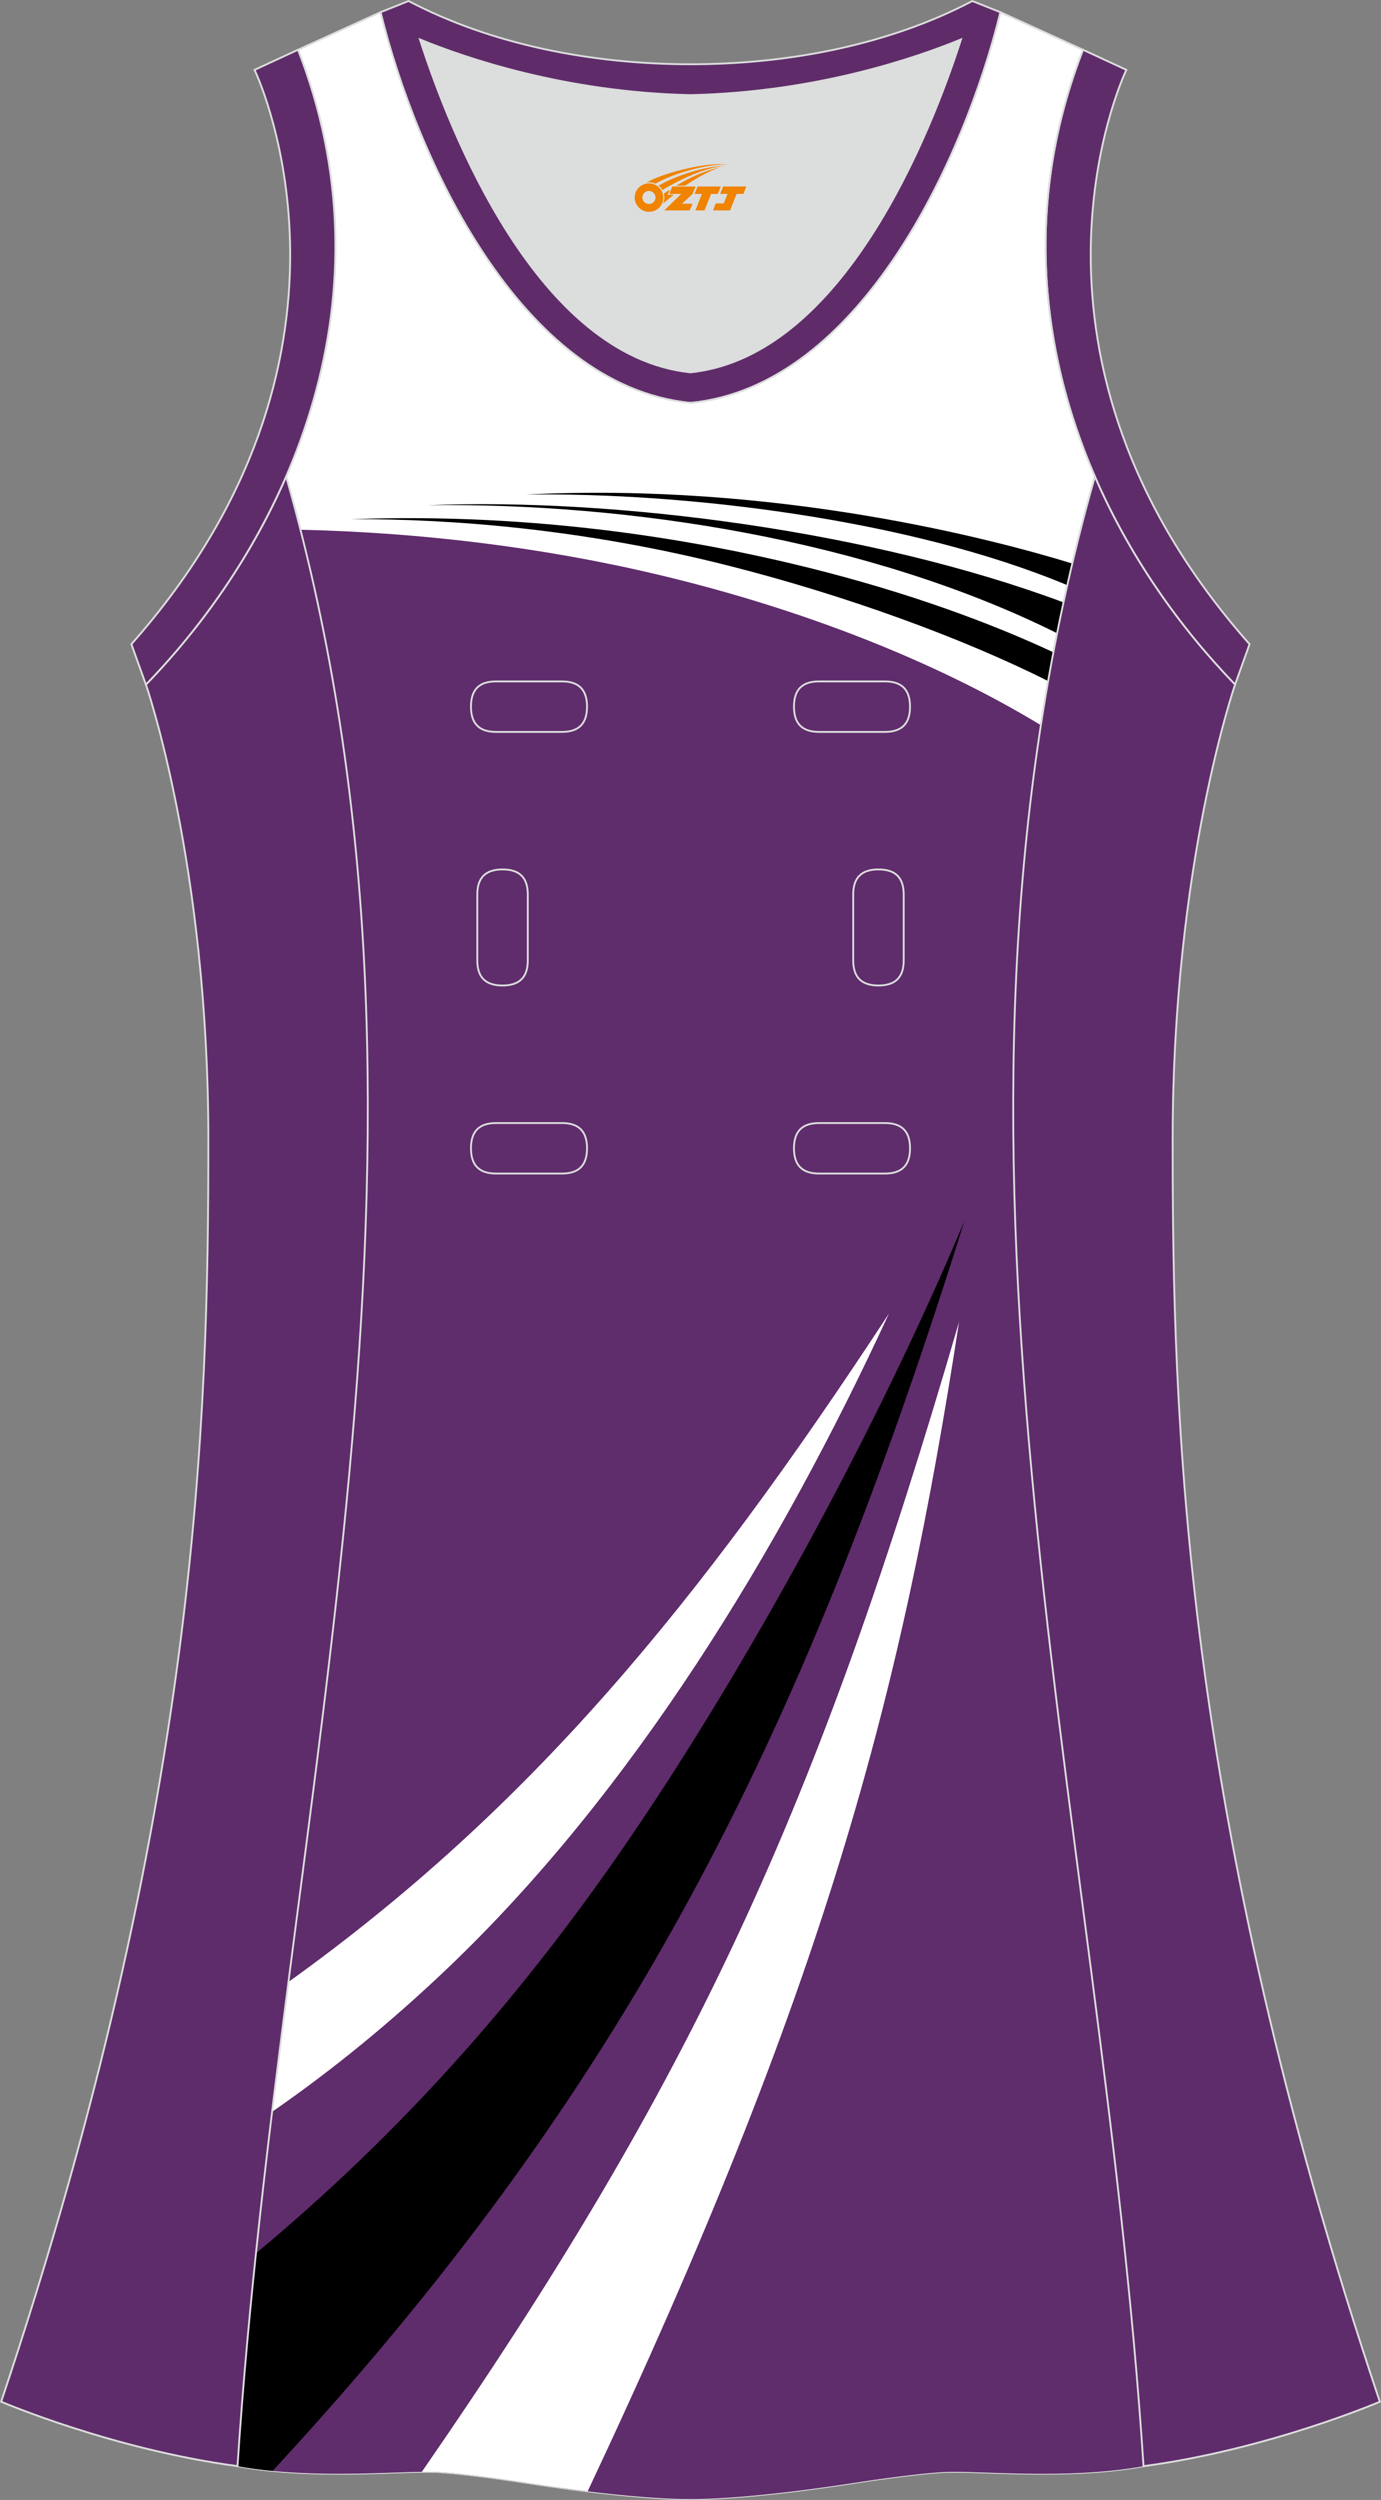
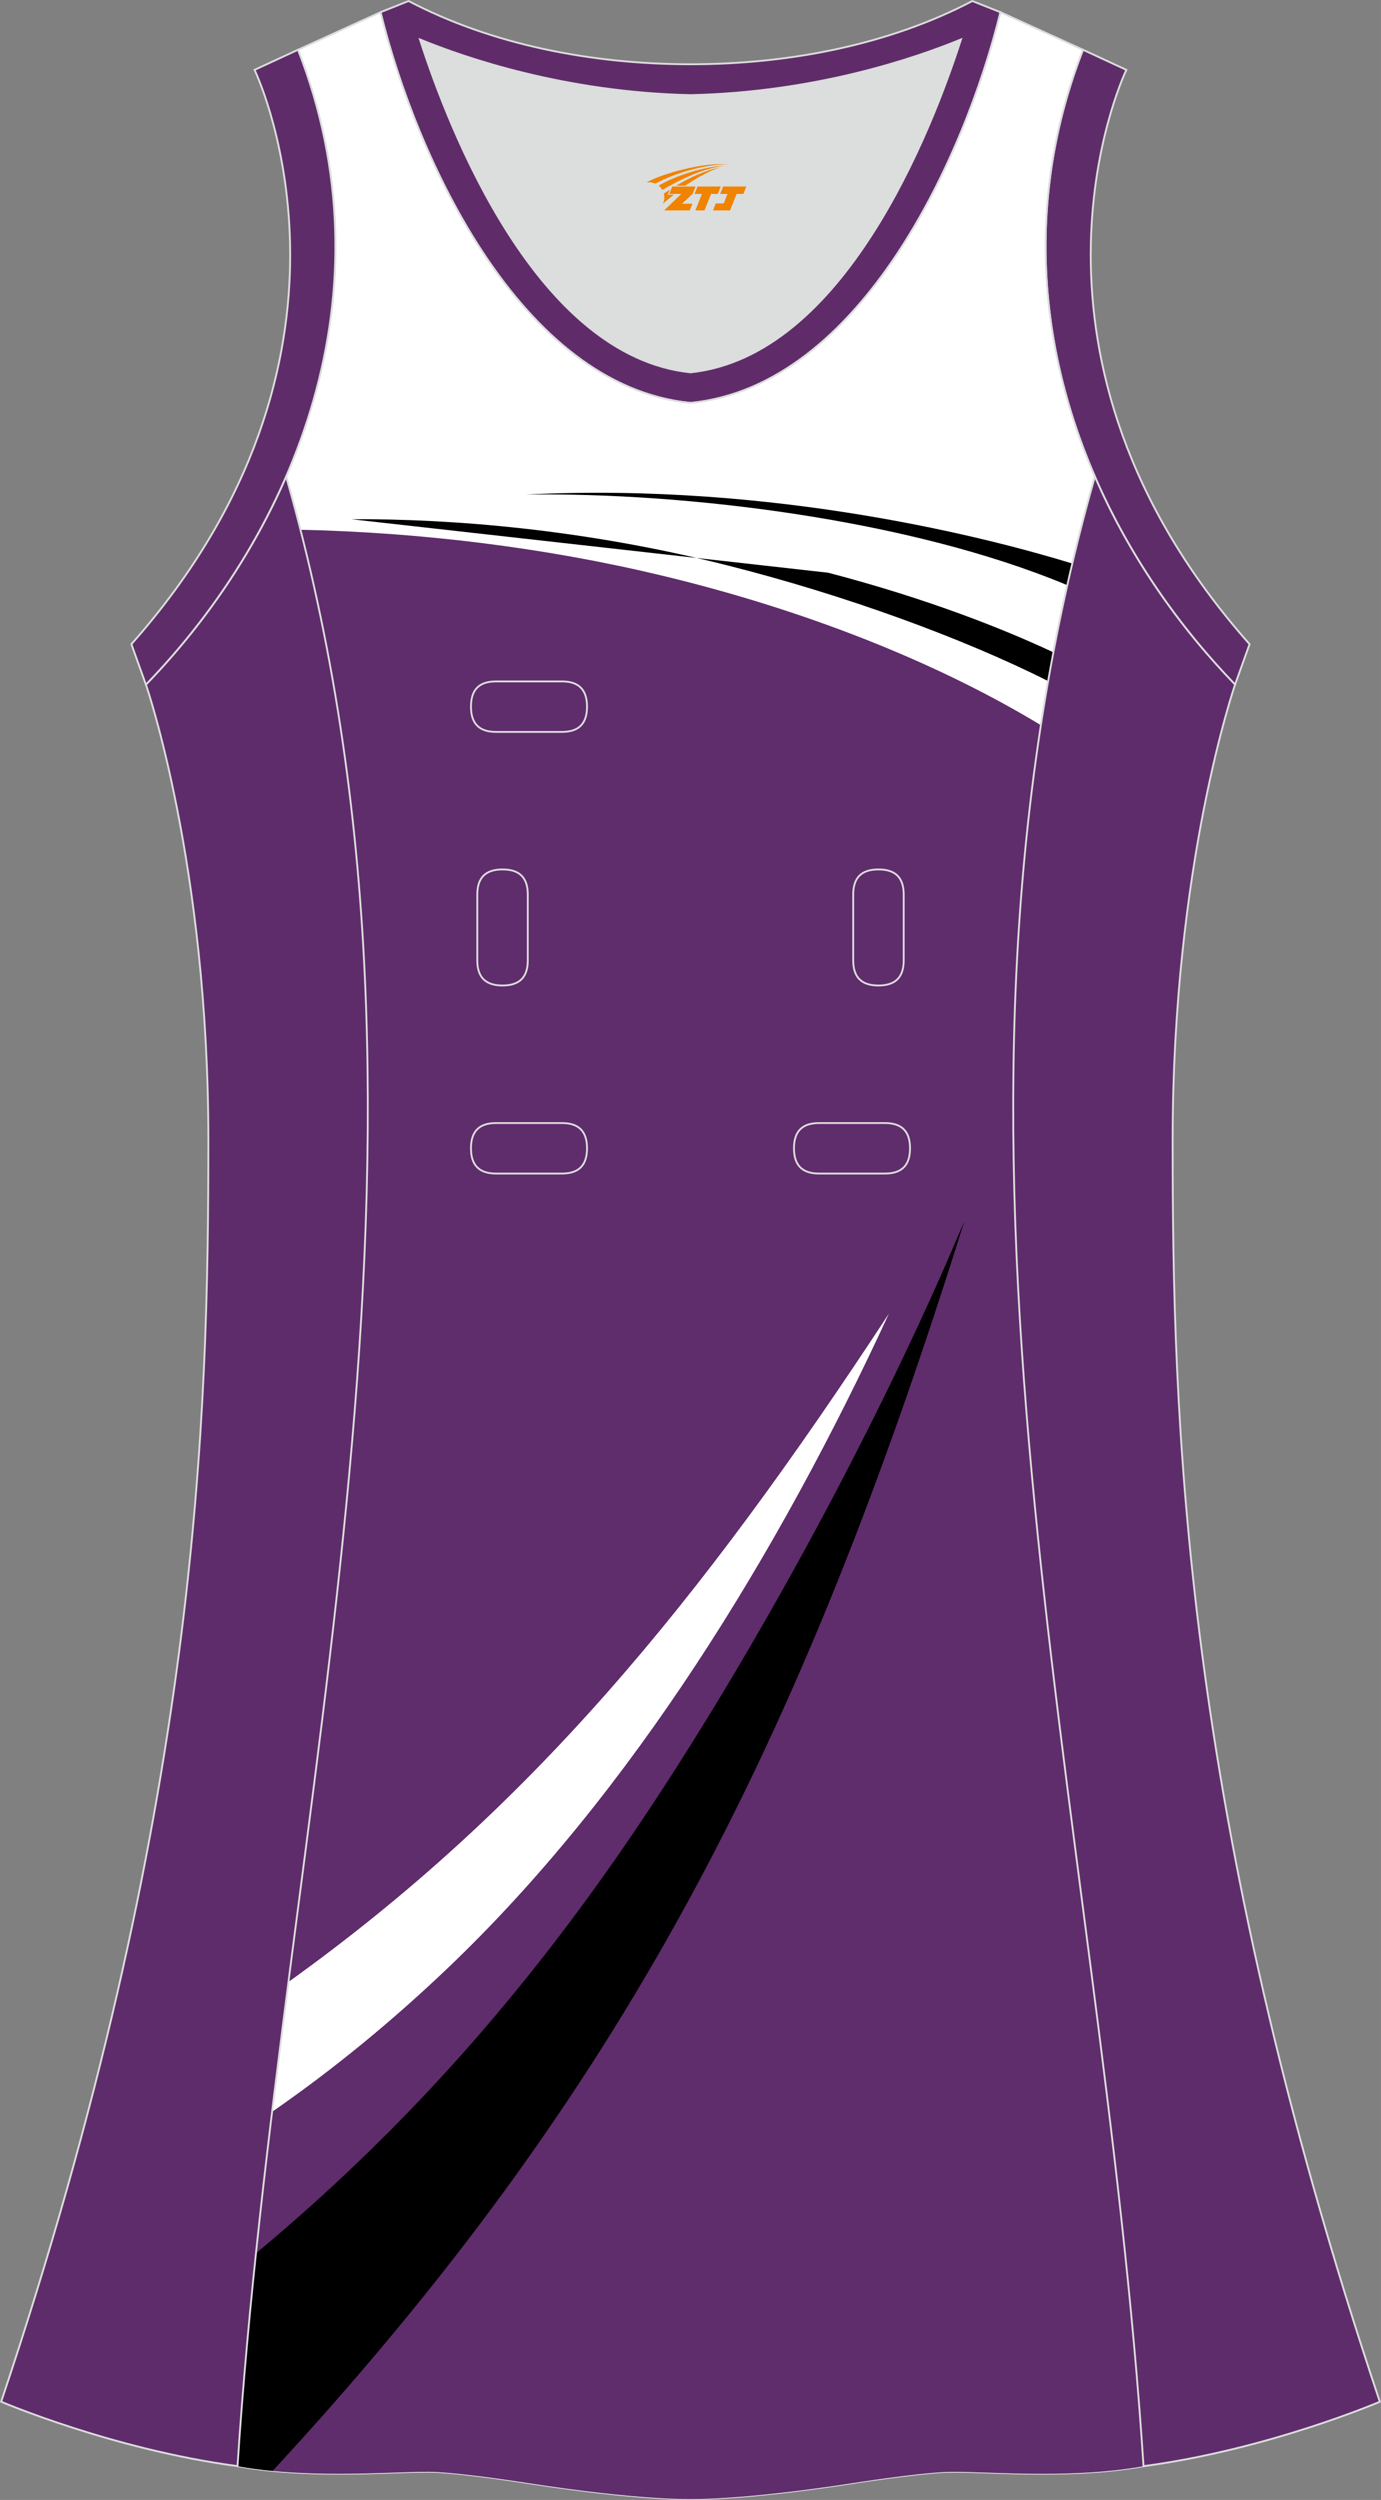
<svg xmlns="http://www.w3.org/2000/svg" version="1.1" id="图层_1" x="0px" y="0px" width="297.02px" height="537.6px" viewBox="0 0 297.01 537.59" enable-background="new 0 0 297.01 537.59" xml:space="preserve">
  <rect x="0" y="0" width="297.01" height="537.59" fill="#808080" stroke="none" />
  <g>
    <path fill="#5F2C6A" stroke="#DCDDDD" stroke-width="0.4" stroke-miterlimit="22.926" d="M232.91,10.7   c-20.31,52.13,0.51,103.25,32.71,136.52l3.12-8.7C214.23,76.98,241,17.54,242.25,15.03L232.91,10.7z" />
    <path fill="#DCDDDD" d="M90.32,8.49c6.35,19.73,25.2,68.13,58.18,71.59c32.98-3.46,51.83-51.87,58.18-71.59   c-9.72,3.99-31.2,11.39-58.18,11.98C121.52,19.87,100.04,12.48,90.32,8.49z" />
    <path fill="#5F2C69" stroke="#DCDDDD" stroke-width="0.4" stroke-miterlimit="22.926" d="M81.83,2.63   c7.69,31.39,30.1,80.3,66.52,84.01c0.05,0,0.1-0.01,0.15-0.01c0.05,0,0.1,0.01,0.15,0.01c36.42-3.71,58.83-52.62,66.52-84.01   l-6.05-2.41c-17.68,9.28-39.1,13.6-60.63,13.6c-21.52-0.01-42.94-4.32-60.62-13.6L81.83,2.63L81.83,2.63L81.83,2.63z M148.5,80.07   C115.52,76.61,96.67,28.2,90.32,8.48c9.72,3.99,31.2,11.39,58.18,11.98c26.98-0.59,48.46-7.98,58.18-11.98   C200.33,28.21,181.49,76.61,148.5,80.07z" />
    <path fill="#FFFFFF" stroke="#DCDDDD" stroke-width="0.4" stroke-miterlimit="22.926" d="M148.5,537.39   c0,0,10.9,0.27,34.98-3.45c0,0,12.74-2.03,19.79-2.38c7.05-0.34,26.09,1.74,42.67-1.25c-9.3-142.69-51.35-284.14-10.46-427.83   c-11.94-27.53-15.15-59.46-2.56-91.78l-17.74-8.08c-7.69,31.39-30.1,80.3-66.52,84.01l-0.15-0.01l-0.15,0.01   c-36.42-3.71-58.83-52.62-66.52-84.01L64.09,10.7c12.59,32.32,9.37,64.25-2.56,91.78c40.88,143.69-1.16,285.14-10.46,427.83   c16.57,2.99,35.62,0.91,42.67,1.25s19.79,2.38,19.79,2.38C137.6,537.67,148.5,537.39,148.5,537.39z" />
    <path fill="#5F2C6C" d="M64.59,113.92c25.7,0.56,52.27,3.77,77.25,9.73c30.88,7.36,59.48,18.64,82.02,32.29   c-19.32,125.4,13.94,249.41,22.08,374.38c-16.57,3-35.62,0.91-42.67,1.25c-7.05,0.35-19.79,2.38-19.79,2.38   c-24.08,3.72-34.98,3.45-34.98,3.45s-10.9,0.28-34.98-3.45c0,0-12.74-2.03-19.79-2.38s-26.1,1.74-42.67-1.25   C60.11,391.41,100.18,253.68,64.59,113.92z" />
-     <path d="M75.55,111.65c21.46-0.11,49.94,2.11,80.89,9.93c25.23,6.37,50.6,15.63,68.99,24.88c0.36-2.06,0.74-4.12,1.13-6.18   c-11.06-5.18-27.33-11.6-48.43-17.12C151.12,116.1,115.54,110.17,75.55,111.65z" />
-     <path d="M91.95,108.64c43.08-0.57,94.89,7.36,135.4,27.53c0.44-2.21,0.9-4.42,1.38-6.63C187.58,114.18,132.37,107.01,91.95,108.64z   " />
+     <path d="M75.55,111.65c21.46-0.11,49.94,2.11,80.89,9.93c25.23,6.37,50.6,15.63,68.99,24.88c0.36-2.06,0.74-4.12,1.13-6.18   c-11.06-5.18-27.33-11.6-48.43-17.12z" />
    <path d="M113.13,106.35c34.5-0.5,82.63,5.37,116.42,19.49c0.35-1.55,0.7-3.1,1.07-4.66C213.44,115.91,166.86,103.64,113.13,106.35z   " />
    <path fill="#FFFFFF" d="M62.01,426.22c51.85-37.19,88.16-81.13,129.18-143.76c-23.64,51.24-55.23,102.94-94.91,140.77   c-11.97,11.41-24.59,21.78-37.78,30.9C59.63,444.83,60.81,435.52,62.01,426.22z" />
    <path d="M55.03,484.57c31.13-25.92,55.8-53.86,77.79-85.47c26.81-38.54,55.87-91.85,74.58-136.51   c-35.38,113.07-73.39,187.22-148.77,268.75c-2.55-0.25-5.08-0.58-7.57-1.03C52.05,515.05,53.43,499.81,55.03,484.57z" />
-     <path fill="#FFFFFF" d="M90.73,531.53c58.31-84.32,85-142.34,115.54-247.31c-12.4,80.59-28.83,143.09-79.88,251.5   c-3.78-0.46-8.06-1.04-12.87-1.78c0,0-12.74-2.03-19.79-2.38C92.89,531.53,91.88,531.52,90.73,531.53z" />
    <path fill="#5F2C6B" stroke="#DCDDDD" stroke-width="0.4" stroke-miterlimit="22.926" d="M31.38,147.2   c0,0,13.43,38.68,13.43,97.97S42.84,389.36,0.25,516.46c0,0,24.02,10.29,50.83,13.85c9.3-142.69,51.34-284.14,10.46-427.83   C54.21,119.35,43.62,134.57,31.38,147.2z" />
    <path fill="#5F2C6B" stroke="#DCDDDD" stroke-width="0.4" stroke-miterlimit="22.926" d="M265.63,147.21   c0,0-13.43,38.68-13.43,97.97s1.97,144.19,44.56,271.29c0,0-24.02,10.29-50.82,13.85c-9.3-142.69-51.35-284.14-10.46-427.83   C242.79,119.35,253.39,134.57,265.63,147.21z" />
    <path fill="#5F2C6A" stroke="#DCDDDD" stroke-width="0.4" stroke-miterlimit="22.926" d="M64.09,10.7   c20.31,52.13-0.51,103.25-32.71,136.52l-3.12-8.7C82.76,76.98,55.99,17.54,54.74,15.03L64.09,10.7z" />
    <g>
-       <path fill="none" stroke="#DCDDDD" stroke-width="0.4" stroke-miterlimit="22.926" d="M176.16,146.53c-3.64,0-5.4,1.77-5.4,5.43    c0,3.65,1.77,5.43,5.4,5.43h14.16c3.64,0,5.4-1.78,5.4-5.43s-1.77-5.43-5.4-5.43H176.16z" />
      <path fill="none" stroke="#DCDDDD" stroke-width="0.4" stroke-miterlimit="22.926" d="M106.69,146.53c-3.64,0-5.4,1.77-5.4,5.43    c0,3.65,1.77,5.43,5.4,5.43h14.16c3.64,0,5.4-1.78,5.4-5.43s-1.77-5.43-5.4-5.43H106.69z" />
      <path fill="none" stroke="#DCDDDD" stroke-width="0.4" stroke-miterlimit="22.926" d="M176.16,241.5c-3.64,0-5.4,1.78-5.4,5.43    s1.77,5.43,5.4,5.43h14.16c3.64,0,5.4-1.78,5.4-5.43s-1.77-5.43-5.4-5.43H176.16z" />
      <path fill="none" stroke="#DCDDDD" stroke-width="0.4" stroke-miterlimit="22.926" d="M106.69,241.5c-3.64,0-5.4,1.78-5.4,5.43    s1.77,5.43,5.4,5.43h14.16c3.64,0,5.4-1.78,5.4-5.43s-1.77-5.43-5.4-5.43H106.69z" />
      <path fill="none" stroke="#DCDDDD" stroke-width="0.4" stroke-miterlimit="22.926" d="M102.65,206.52c0,3.64,1.77,5.4,5.43,5.4    c3.65,0,5.43-1.77,5.43-5.4v-14.16c0-3.64-1.78-5.4-5.43-5.4s-5.43,1.77-5.43,5.4V206.52z" />
      <path fill="none" stroke="#DCDDDD" stroke-width="0.4" stroke-miterlimit="22.926" d="M194.36,192.36c0-3.64-1.78-5.4-5.43-5.4    s-5.43,1.77-5.43,5.4v14.16c0,3.64,1.78,5.4,5.43,5.4s5.43-1.77,5.43-5.4V192.36z" />
    </g>
  </g>
  <g id="图层_x0020_1">
-     <path fill="#F08300" d="M136.68,43.51c0.416,1.136,1.472,1.984,2.752,2.032c0.144,0,0.304,0,0.448-0.016h0.016   c0.016,0,0.064,0,0.128-0.016c0.032,0,0.048-0.016,0.08-0.016c0.064-0.016,0.144-0.032,0.224-0.048c0.016,0,0.016,0,0.032,0   c0.192-0.048,0.4-0.112,0.576-0.208c0.192-0.096,0.4-0.224,0.608-0.384c0.672-0.56,1.104-1.408,1.104-2.352   c0-0.224-0.032-0.448-0.08-0.672l0,0C142.52,41.63,142.47,41.46,142.39,41.28C141.92,40.19,140.84,39.43,139.57,39.43C137.88,39.43,136.5,40.8,136.5,42.5C136.5,42.85,136.56,43.19,136.68,43.51L136.68,43.51L136.68,43.51z M140.98,42.53L140.98,42.53C140.95,43.31,140.29,43.91,139.51,43.87C138.72,43.84,138.13,43.19,138.16,42.4c0.032-0.784,0.688-1.376,1.472-1.344   C140.4,41.09,141.01,41.76,140.98,42.53L140.98,42.53z" />
    <polygon fill="#F08300" points="155.01,40.11 ,154.37,41.7 ,152.93,41.7 ,151.51,45.25 ,149.56,45.25 ,150.96,41.7 ,149.38,41.7    ,150.02,40.11" />
    <path fill="#F08300" d="M156.98,35.38c-1.008-0.096-3.024-0.144-5.056,0.112c-2.416,0.304-5.152,0.912-7.616,1.664   C142.26,37.76,140.39,38.48,139.04,39.25C139.24,39.22,139.43,39.2,139.62,39.2c0.48,0,0.944,0.112,1.36,0.288   C145.08,37.17,152.28,35.12,156.98,35.38L156.98,35.38L156.98,35.38z" />
    <path fill="#F08300" d="M142.45,40.85c4-2.368,8.88-4.672,13.488-5.248c-4.608,0.288-10.224,2-14.288,4.304   C141.97,40.16,142.24,40.48,142.45,40.85C142.45,40.85,142.45,40.85,142.45,40.85z" />
    <polygon fill="#F08300" points="160.5,40.11 ,159.88,41.7 ,158.42,41.7 ,157.01,45.25 ,156.55,45.25 ,155.04,45.25 ,153.35,45.25    ,153.94,43.75 ,155.65,43.75 ,156.47,41.7 ,154.88,41.7 ,155.52,40.11" />
    <polygon fill="#F08300" points="149.59,40.11 ,148.95,41.7 ,146.66,43.81 ,148.92,43.81 ,148.34,45.25 ,142.85,45.25 ,146.52,41.7    ,143.94,41.7 ,144.58,40.11" />
    <path fill="#F08300" d="M154.87,35.97c-3.376,0.752-6.464,2.192-9.424,3.952h1.888C149.76,38.35,152.1,36.92,154.87,35.97z    M144.07,40.79C143.44,41.17,143.38,41.22,142.77,41.63c0.064,0.256,0.112,0.544,0.112,0.816c0,0.496-0.112,0.976-0.32,1.392   c0.176-0.16,0.32-0.304,0.432-0.4c0.272-0.24,0.768-0.64,1.6-1.296l0.32-0.256H143.59l0,0L144.07,40.79L144.07,40.79L144.07,40.79z" />
  </g>
</svg>